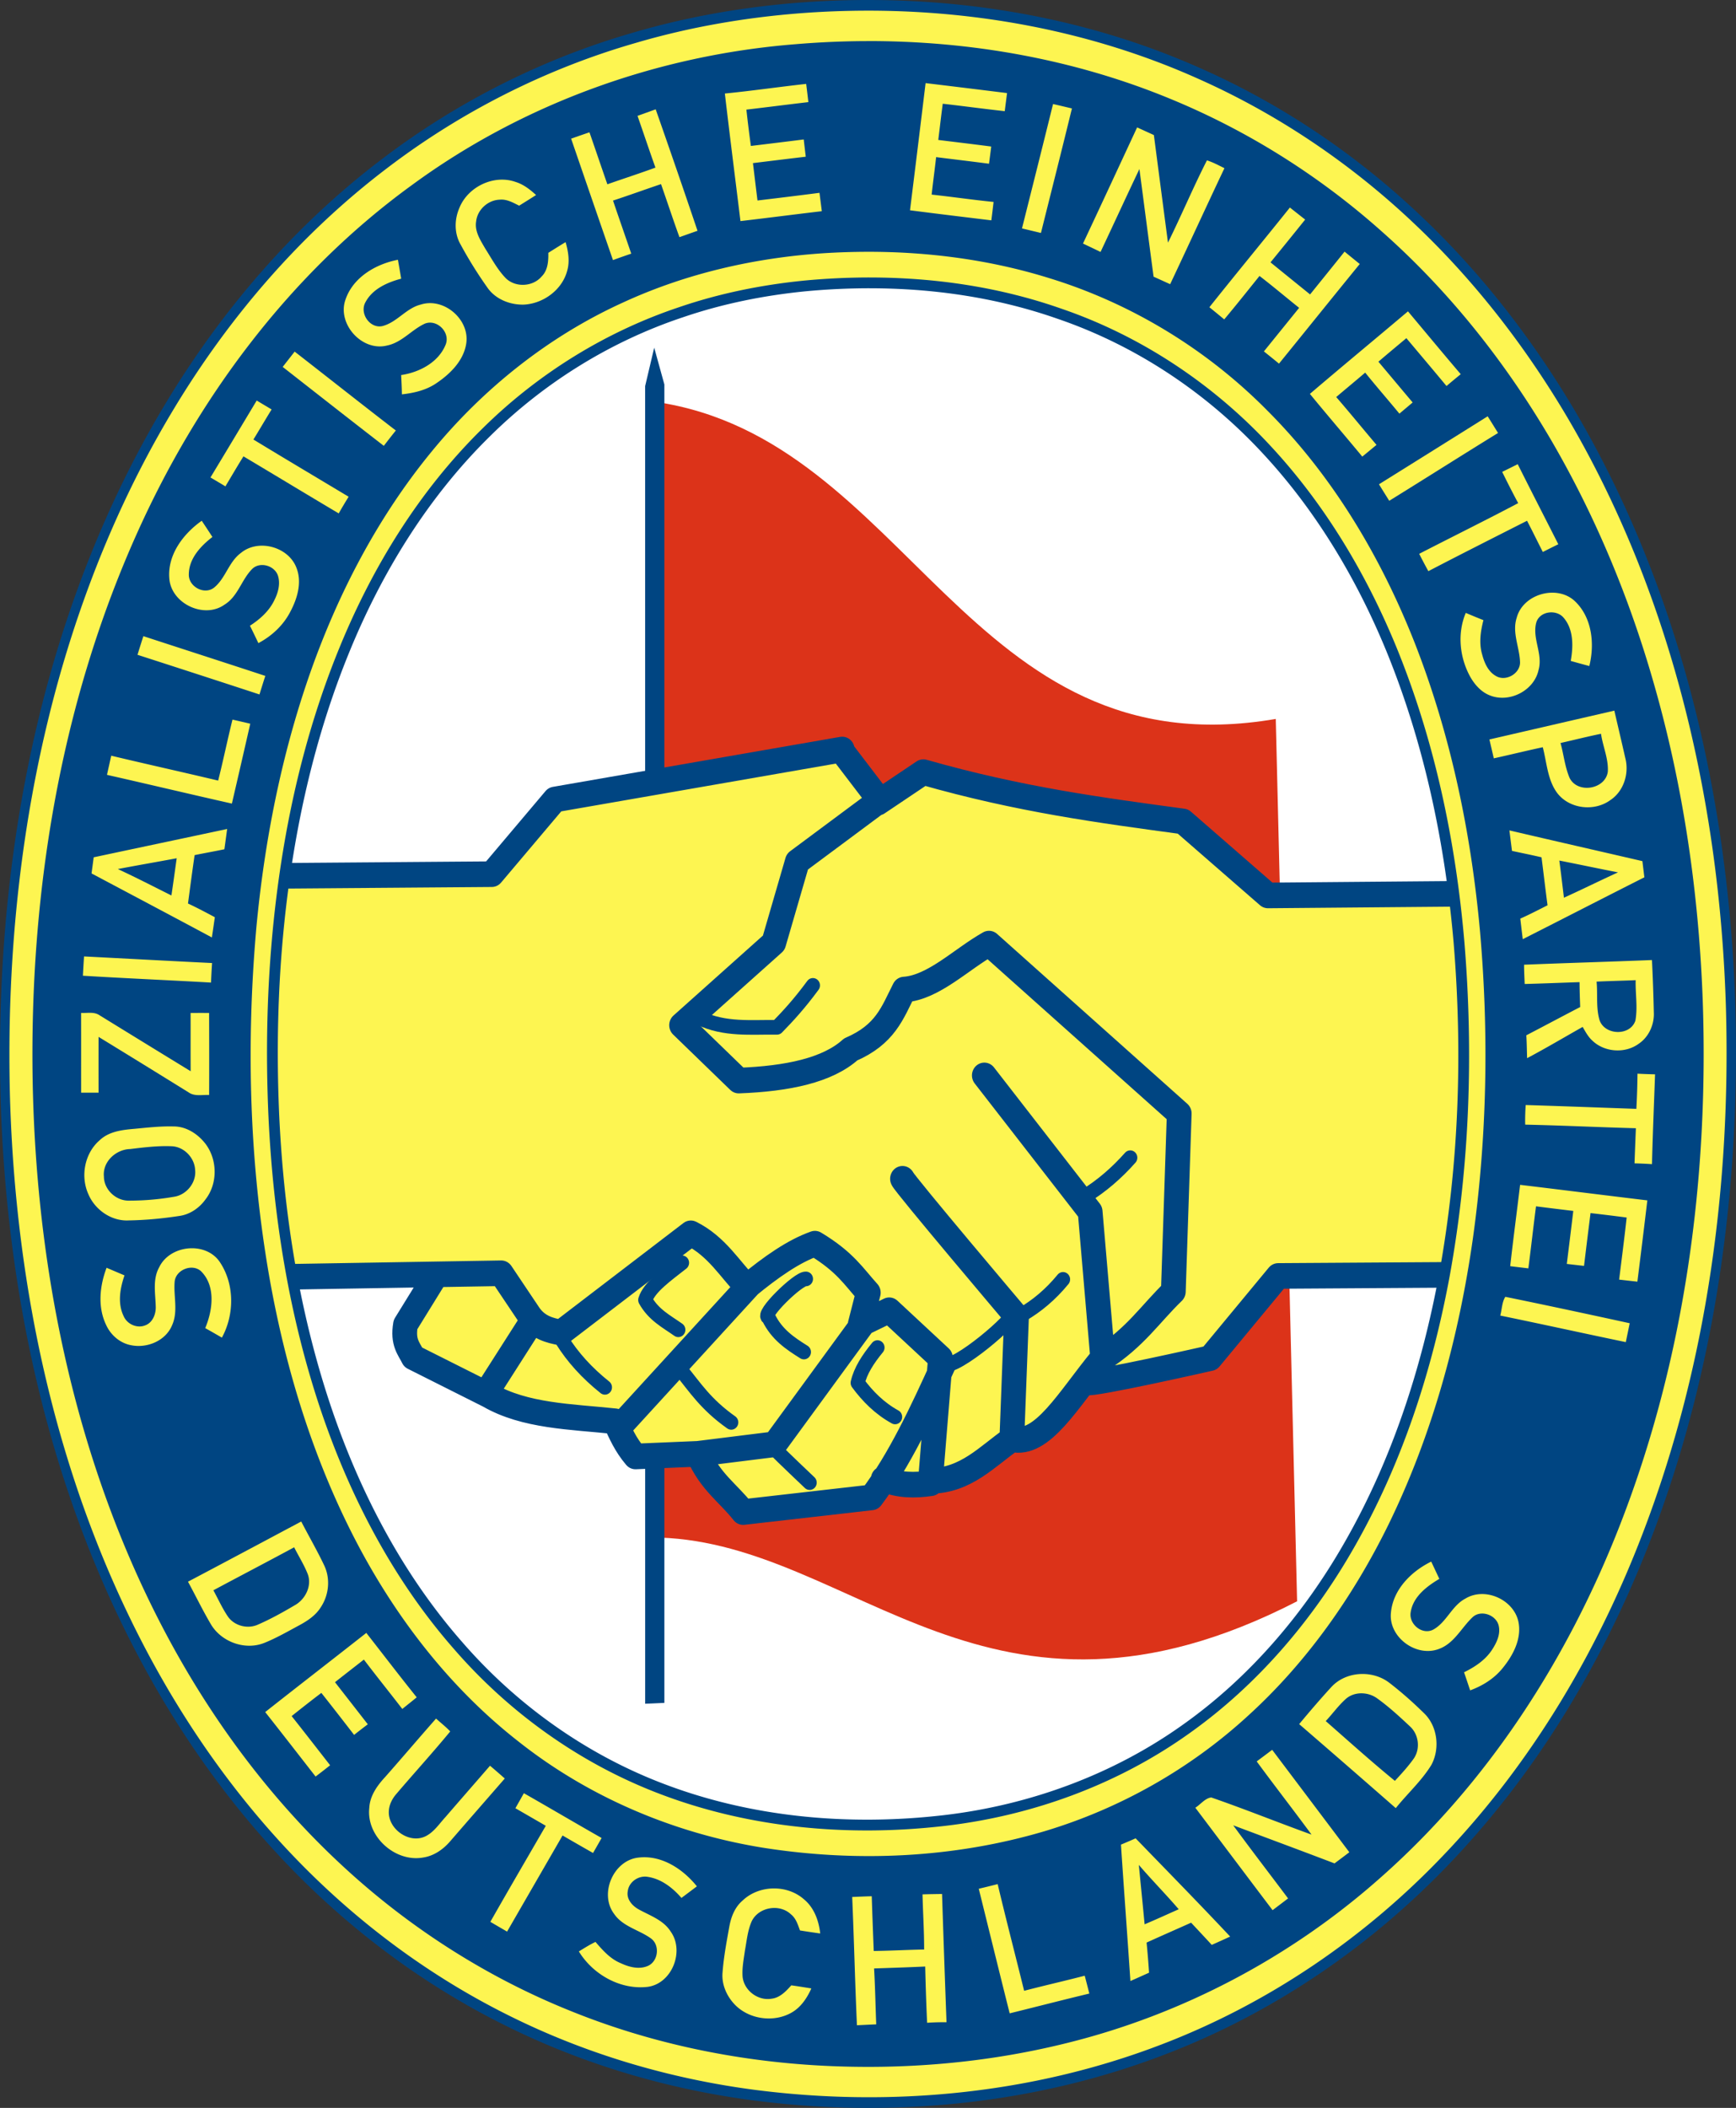
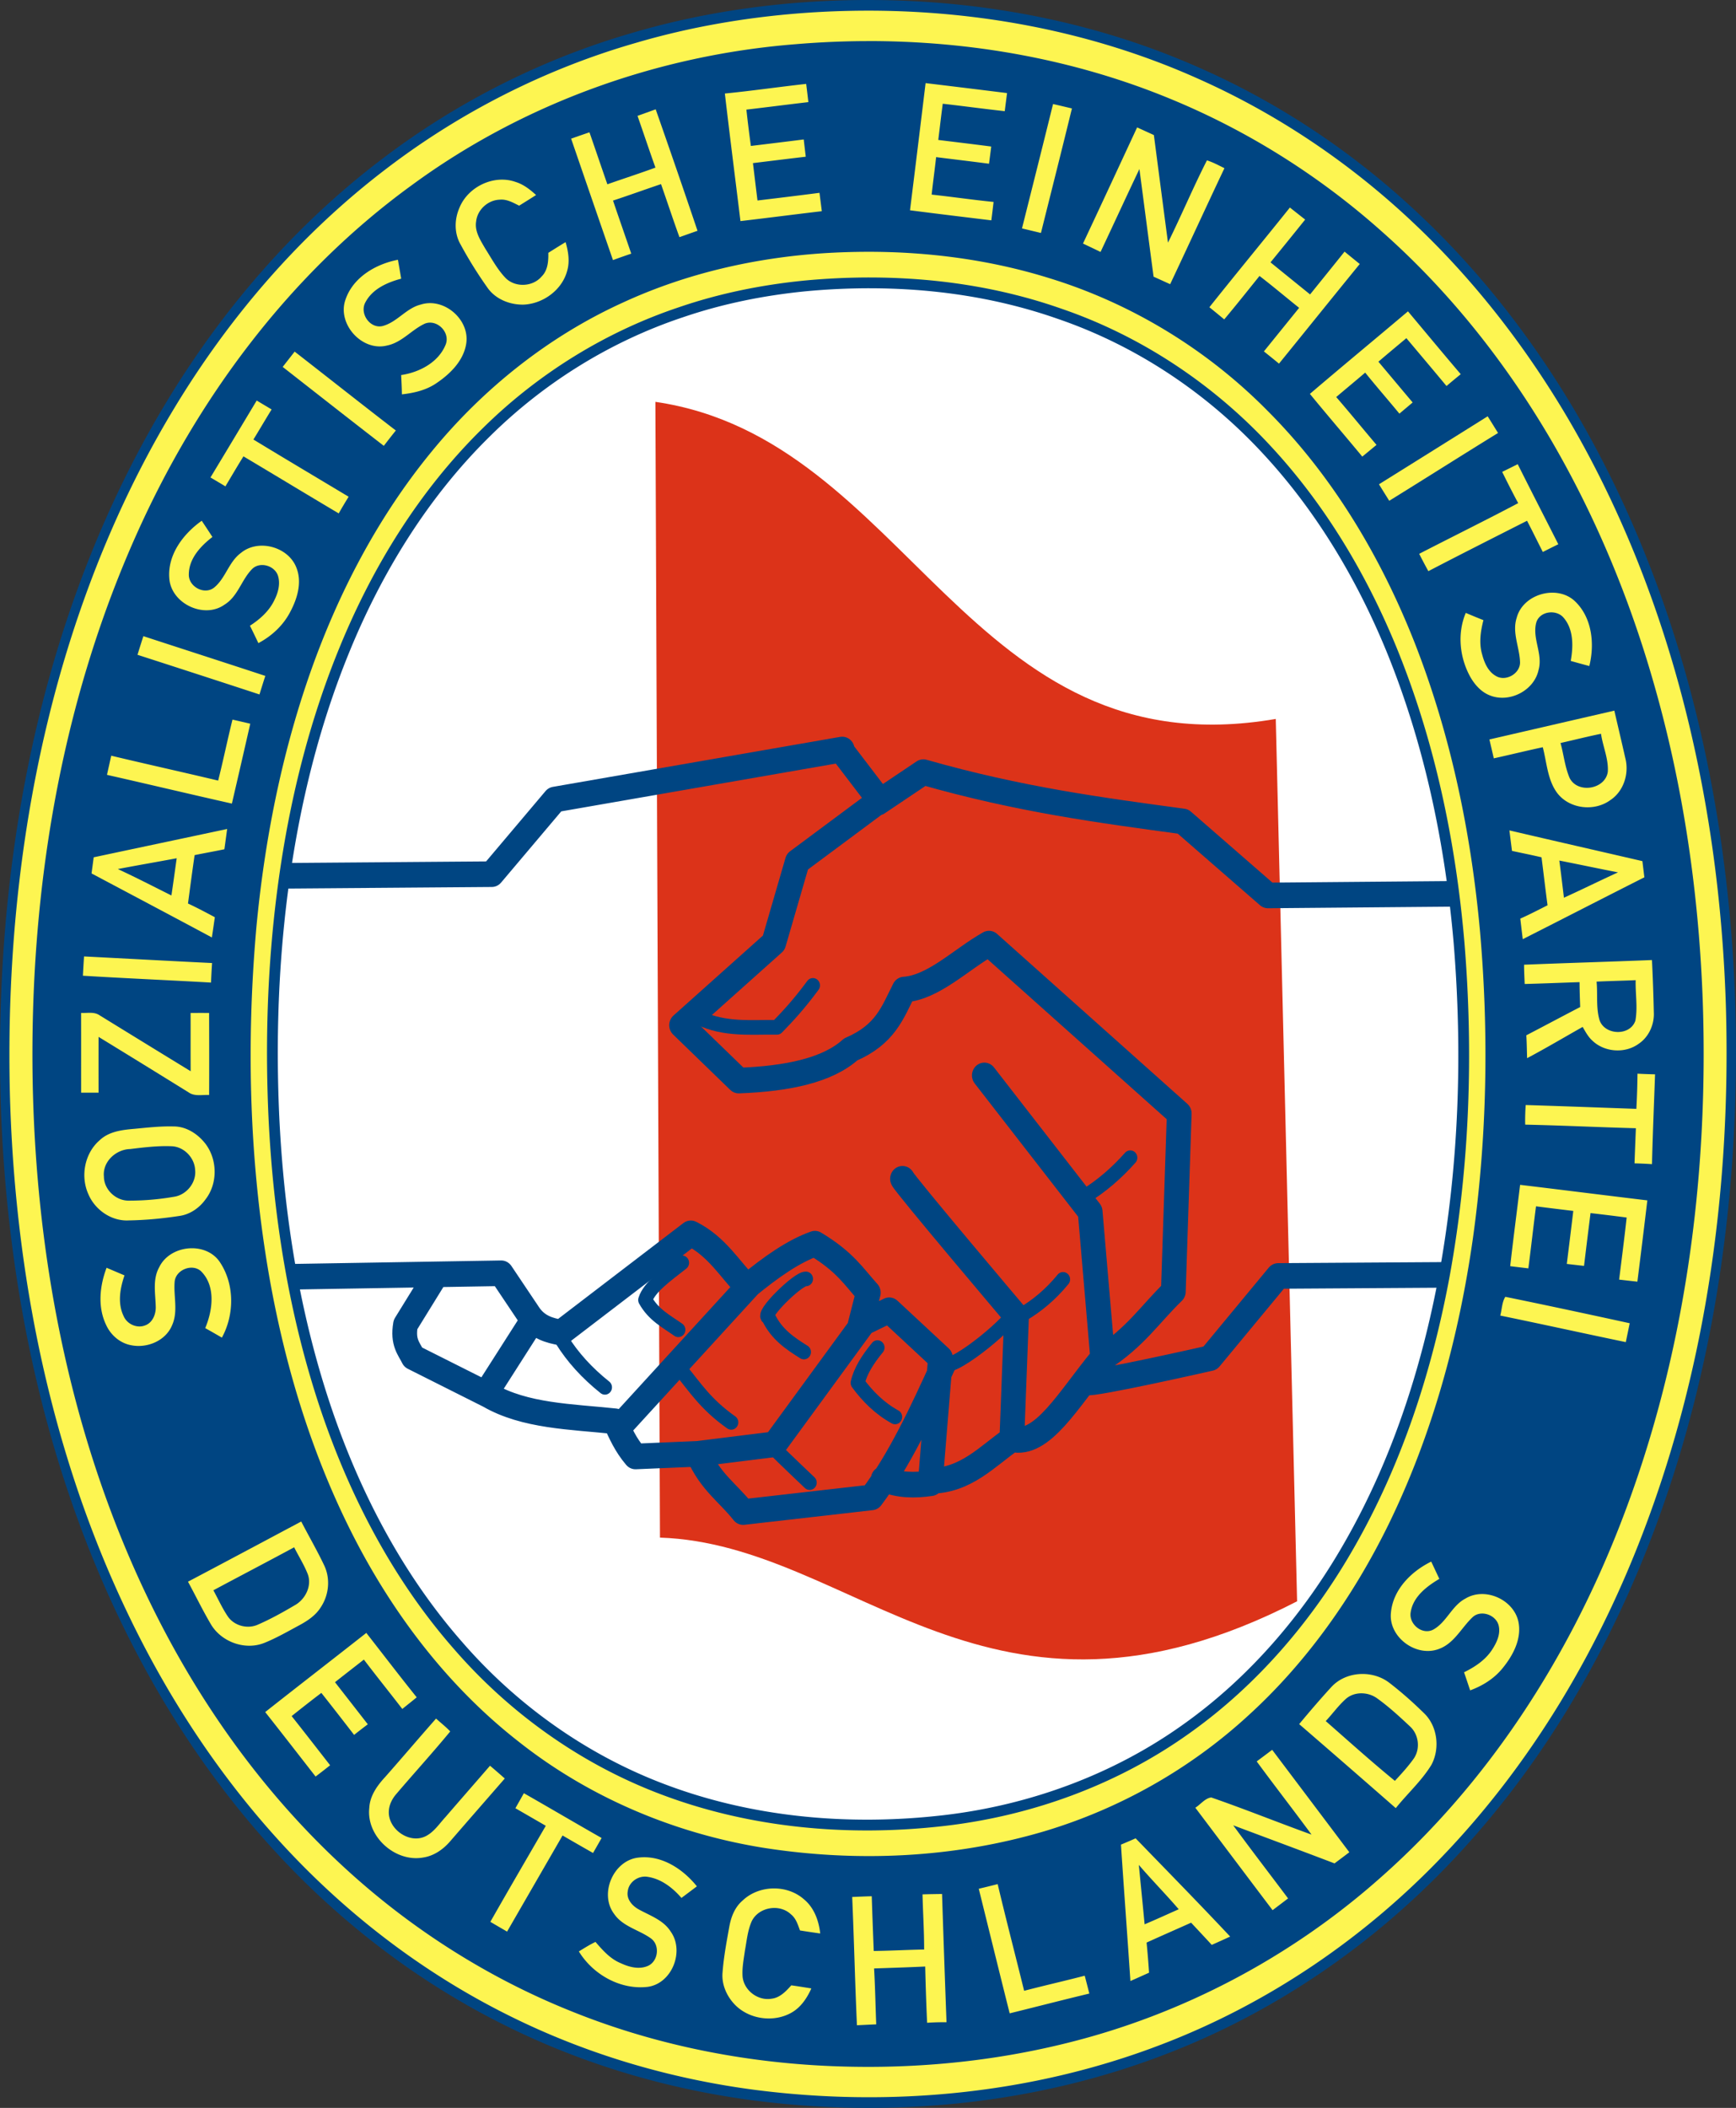
<svg xmlns="http://www.w3.org/2000/svg" width="772.71pt" height="937.71pt" class="nicermediapages-SVG" version="1.0" viewBox="0 0 772.71 937.71">
  <rect x="0" y="0" width="772.71" height="937.71" fill="#333333" stroke="none" />
  <path fill="#fff" d="M386.881 125.827c28.776-.008 57.571 4.193 84.75 13.75 35.167 12.033 66.989 33.251 92.2 60.5 23.871 25.67 42.12 56.237 55.425 88.575 17.021 41.571 26.299 85.987 30.15 130.65 4.04 49.216 2.359 99.043-6.475 147.68-7.754 42-21.12 83.271-42.425 120.42-18.171 31.814-42.508 60.414-72.475 81.675-31.582 22.58-69.141 36.276-107.62 40.775-42.618 4.96-86.746 1.066-126.92-14.475-34.505-13.305-65.417-35.469-89.625-63.375-26.691-30.4-45.75-66.905-58.7-105.08-14.2-42.038-21.229-86.253-23.3-130.5-1.28-28.628-.674-57.36 2.25-85.875 4.251-41.519 13.296-82.76 29.15-121.45 14.671-35.875 35.45-69.623 63.225-96.85 24.344-24.043 54.172-42.556 86.65-53.375 17.793-6.083 36.327-9.815 55.025-11.675a308.225 308.225 0 0 1 28.725-1.375z" />
  <path fill="#dc3319" d="m293.761 684.017-2.038-505.25c113.02 16.448 138.85 164.6 276.13 141.06l9.495 392.52c-137.19 70.59-196.78-25.42-283.58-28.33z" />
-   <path fill="#004582" d="m295.721 757.537-8.548.381-.015-586.16 4.034-17.1 4.524 16.368z" />
-   <path fill="#fdf551" d="m374.933 333.517-127.896 22.252-28.071 33.224-115.44.937c-8.068 58.957-16.988 118.715-2.984 178.753l80.933-1.58 12.774.157-13.679 22.16c-1.36 7.98 1.523 10.646 3.424 14.541l33.562 16.856c16.176 9.375 36.674 9.545 56.276 11.62 2.399 5.19 4.595 10.37 9.095 15.662l27.844-1.179c5.537 12.608 13.358 17.355 20.07 25.92l57.104-6.516 5.278-8.198c6.952 2.897 15.559 1.887 22.691.826l-1.714.025c15.836-.182 25.142-10.83 36.256-18.58 13.554 3.334 12.916-1.372 27.783-19.39l5.215-5.828c3.224 1.003 55.257-10.833 55.257-10.833l30.273-36.572 101.19-.647c12.959-52.034 7.783-107.396-2.707-169.567l-103.027.895-37.832-32.931c-36.775-5.003-72.727-9.714-115.548-21.945l-13.108 9.901-6.352 2.69-17.038-22.322" />
  <g fill="none" stroke="#004582" stroke-linecap="round" stroke-linejoin="round">
    <path stroke-width="10.132" d="M1158.3 586.18c3.005.751 50.329-12.019 50.329-12.019l26.291-33.803 92.97-4.959c9.73-46.791 2.655-95.753-9.59-150.53l-94.647 5.258-36.148-27.619c-34.007-2.852-67.244-5.48-107.11-14.492l-18.02 12.944m14.796 267.29c6.51 2.273 13.02 2.003 19.53.751m-166.37-55.96-16.53 27.79m151.74-33.052-33.427 48.826-33.427 5.634m20.282-68.357-48.826 56.714m129.58-28.92c-8.038 19.492-16.226 38.76-27.042 54.084l-52.207 8.263c-6.527-7.32-13.914-11.197-19.53-22.16l-25.54 2.254c-4.357-4.507-6.593-9.015-9.014-13.521-18.102-.996-36.947-.259-52.207-7.888l-31.55-13.52c-1.91-3.379-4.672-5.623-3.755-12.77l11.643-20.283m220.47-89.39 45.822 51.831 7.887 57.84m-85.258-67.23c.751 1.878 49.202 52.207 49.202 52.207l.376 48.451-.376-.375m-81.86-268.83-116.61 25.31-24.406 30.735-110.84 6.058c-4.946 52.731-9.043 106.14 6.34 158.87l115.81-7.333 12.42 16.22c3.757 4.542 8.417 5.471 13.159 6.074l51.215-41.743c10.945 4.633 16.718 13.58 23.99 20.048 9.574-8.395 18.39-14.956 26.964-18.347 12.779 6.635 16.586 12.373 22.754 18.347l-2.712 12.655 11.593-6.113 21.853 17.865-1.808 48.814c14.546-.848 22.653-10.712 32.542-18.08 12.597 2.377 22.346-16.792 35.254-33.445 13.543-9.341 18.921-18.682 28.023-28.023l-.904-70.508-80.98-63.5c-11.068 6.71-21.863 18.439-33.822 19.804-4.423 9.49-6.828 18.084-20.791 24.712-9.025 8.665-25.178 12.794-45.198 14.463l-24.407-20.791 36.158-34.35 8.136-32.542 32.542-25.791-16.593-19.094" transform="scale(1.087 1.124) rotate(2.699 1629.664 -14579.27)" />
    <path stroke-width="5.79" d="M1039.2 434.45c-5.247 7.603-9.639 12.64-13.897 17.277-10.642.355-21.283 2.107-31.925-2.253v.375m178.84 46.607c-5.133 6.14-11.07 11.742-18.325 16.466m-6.905 32.932c-4.93 6.395-10.297 11.042-15.935 14.607m-31.073 21.246c4.487 2.14 29.005-20.149 26.824-21.512m-183.78 19.122c4.778 6.73 10.979 12.747 18.591 18.06m30.807-8.234c6.01 6.422 10.655 12.956 21.512 19.653m19.122 10.358c1.328 1.328 14.076 11.951 14.076 11.951m25.23-54.709c-3.692 4.78-6.566 9.561-7.436 14.341 4.365 5.195 9.45 9.672 15.935 12.748m-39.04-52.85c-3.046-.248-18.188 15.487-14.607 15.935 3.689 6.6 9.366 9.885 15.138 13.013m-51.522-32.932c-6.11 5.135-12.984 10.27-14.341 15.404 3.672 5.757 9.069 8.066 14.076 11.154" transform="scale(1.087 1.124) rotate(2.699 1629.664 -14579.27)" />
  </g>
  <path fill="#004582" d="M385.301 0c-9.476.026-18.955.392-28.391 1.084-25.415 1.914-50.667 6.243-75.13 13.44-40.304 11.596-78.385 30.83-111.75 56.227-38.74 29.346-71.01 66.766-96.073 108.3-21.985 36.37-38.577 75.86-50.414 116.64-18.059 62.5-25.035 127.95-23.281 192.89 2.498 85.314 20.84 171.18 60.708 247.08 18.056 34.36 40.587 66.445 67.553 94.408 27.781 28.826 60.38 53.13 96.272 70.927 34.578 17.233 72.11 28.335 110.39 33.373 61.382 7.95 124.97 1.936 182.93-20.26 48.359-18.415 92.149-48.255 127.73-85.75 39.887-41.845 69.752-92.623 90.08-146.58 28.08-74.26 38.7-154.35 36.5-233.47-1.39-47.1-7.69-94.14-19.68-139.74-11.51-43.68-28.38-86.05-51.27-125.04-18.98-32.19-42.06-62.07-69.27-87.73-28.55-27.078-61.64-49.402-97.63-65.343-46.79-20.9-98.1-30.593-149.27-30.455zm1.581 125.83c28.776-.007 57.571 4.193 84.75 13.75 35.167 12.034 66.99 33.252 92.2 60.5 23.871 25.67 42.12 56.238 55.425 88.576 17.021 41.57 26.3 85.987 30.15 130.65 4.04 49.216 2.36 99.043-6.475 147.68-7.754 41.999-21.12 83.27-42.425 120.42-18.17 31.814-42.508 60.414-72.475 81.675-31.582 22.58-69.14 36.276-107.62 40.775-42.618 4.96-86.746 1.065-126.93-14.475-34.505-13.305-65.417-35.47-89.625-63.375-26.69-30.401-45.75-66.905-58.7-105.08-14.2-42.038-21.229-86.253-23.3-130.5-1.28-28.628-.674-57.361 2.25-85.875 4.251-41.52 13.296-82.76 29.15-121.45 14.671-35.875 35.45-69.623 63.225-96.85 24.344-24.043 54.172-42.556 86.65-53.375 17.793-6.084 36.327-9.816 55.025-11.675a308.225 308.225 0 0 1 28.725-1.375z" />
  <path fill="#fdf551" stroke="#004582" stroke-width="3.2" d="M385.301 3.147a400.88 400.88 0 0 0-28.2 1.075c-25.245 1.901-50.326 6.201-74.625 13.35-40.034 11.517-77.859 30.624-111 55.85-38.475 29.15-70.53 66.317-95.425 107.58-21.838 36.125-38.317 75.347-50.075 115.85-17.938 62.087-24.867 127.09-23.125 191.6 2.481 84.741 20.7 170.03 60.3 245.42 17.935 34.128 40.315 66 67.1 93.775 27.594 28.633 59.974 52.773 95.625 70.45 34.346 17.117 71.627 28.146 109.65 33.15 60.97 7.895 124.14 1.923 181.7-20.125 48.034-18.29 91.53-47.93 126.88-85.175 39.619-41.564 69.284-92 89.475-145.6 27.884-73.756 38.437-153.31 36.25-231.9-1.384-46.789-7.639-93.508-19.55-138.8-11.425-43.388-28.188-85.476-50.925-124.2-18.847-31.974-41.777-61.656-68.8-87.15-28.36-26.893-61.24-49.066-96.98-64.9-46.48-20.76-97.45-30.388-148.28-30.25zm.625 16.725c45.944-.095 91.987 8.056 134.5 25.625 34.364 14.132 66.229 34.241 93.925 59 29.579 26.226 54.437 57.595 74.425 91.65 19.976 34.138 35.204 70.948 46 108.98 12.948 45.287 19.719 92.243 21.5 139.28 2.824 79.025-7.792 159.23-36.6 233.15-23.133 59.47-58.695 114.79-106.85 157.05-39.414 34.836-87.241 60.086-138.32 72.7-35.548 8.857-72.473 11.946-109.02 10-37.88-2.035-75.525-9.881-110.72-24.125-37.669-15.084-72.353-37.402-102.02-65.05-26.858-24.974-49.687-54.16-68.3-85.725-22.112-37.506-38.335-78.336-49.4-120.4-12.051-45.87-17.992-93.24-18.9-140.62-1.51-82.76 11.947-166.68 45.875-242.55 27.044-60.6 68.041-115.79 121.98-155 49.386-36.312 109.18-57.755 170.2-62.575a388.135 388.135 0 0 1 31.75-1.375z" />
  <path fill="#fdf551" stroke="#004582" stroke-width="4.8" d="M386.101 109.617c-6.351.007-12.719.218-19.05.6-31.16 1.984-62.156 9.025-90.575 22.1-33.446 15.165-62.888 38.596-86.125 66.95-24.335 29.583-42.242 64.057-54.85 100.12-12.686 36.428-20.15 74.54-23.775 112.9-4.585 51.981-3.212 104.64 5.775 156.1 7.446 42.157 20.254 83.608 40.475 121.45 17.789 33.203 41.562 63.547 71.35 86.8 31.769 25.14 70.244 41.341 110.18 47.75 41.886 6.556 85.362 4.615 126.1-7.45 33.897-10.15 65.475-27.994 91.55-51.925 26.487-24.065 47.384-53.857 63.1-85.9 19.597-40.16 31.435-83.758 37.725-127.9 6.323-45.296 7.157-91.305 3.2-136.85-3.986-44.189-13.103-88.134-29.35-129.5-15.149-38.34-36.708-74.588-65.975-103.85-27.219-27.573-61.308-48.324-98.375-59.65-26.313-8.155-53.852-11.78-81.375-11.75zm.8 16.225c28.776-.008 57.571 4.193 84.75 13.75 35.167 12.033 66.989 33.251 92.2 60.5 23.871 25.67 42.12 56.237 55.425 88.575 17.021 41.571 26.299 85.987 30.15 130.65 4.04 49.216 2.359 99.043-6.475 147.68-7.754 42-21.12 83.271-42.425 120.42-18.171 31.814-42.508 60.414-72.475 81.675-31.582 22.58-69.141 36.276-107.62 40.775-42.618 4.96-86.746 1.066-126.92-14.475-34.505-13.305-65.417-35.469-89.625-63.375-26.691-30.4-45.75-66.905-58.7-105.08-14.2-42.038-21.229-86.253-23.3-130.5-1.28-28.628-.674-57.36 2.25-85.875 4.251-41.519 13.296-82.76 29.15-121.45 14.671-35.875 35.45-69.623 63.225-96.85 24.344-24.043 54.172-42.556 86.65-53.375 17.793-6.083 36.327-9.815 55.025-11.675a308.225 308.225 0 0 1 28.725-1.375z" />
  <g fill="#fdf551">
    <path d="M322.641 41.608c12.093-1.194 24.122-2.954 36.2-4.286.33 2.7.66 5.402.971 8.107-9.201 1.066-18.386 2.266-27.585 3.339a590.422 590.422 0 0 0 1.994 16.159c7.843-.948 15.688-1.9 23.528-2.89.297 2.56.592 5.12.902 7.679-7.84.918-15.672 1.892-23.505 2.847.665 5.544 1.328 11.089 2.022 16.631 9.202-1.1 18.401-2.225 27.593-3.411.347 2.722.696 5.444 1.032 8.17-12.077 1.424-24.135 2.992-36.212 4.405-2.313-18.917-4.73-37.82-6.94-56.75zM283.771 51.545c2.696-.962 5.388-1.942 8.085-2.912 6.298 17.981 12.527 35.988 18.616 54.04-2.69.924-5.363 1.896-8.045 2.832-2.84-7.829-5.445-15.74-8.195-23.599-7.14 2.392-14.211 4.982-21.368 7.319 2.66 7.885 5.427 15.734 8.109 23.612-2.722.93-5.437 1.872-8.13 2.87-6.247-17.995-12.435-36.01-18.629-54.023 2.718-.943 5.43-1.907 8.163-2.815 2.686 7.695 5.284 15.42 7.972 23.116 7.12-2.506 14.31-4.819 21.398-7.421-2.734-7.648-5.302-15.352-7.976-23.02zM204.491 92.468c3.787-9.404 15.367-14.964 25.009-11.527 3.51 1.078 6.439 3.378 9.109 5.823-2.5 1.593-5.01 3.167-7.527 4.73-2.72-1.34-5.537-3-8.693-2.66-5.171.17-9.865 4.413-10.443 9.579-.793 4.525 1.948 8.524 4.089 12.25 2.831 4.445 5.34 9.19 9.014 13.019 4.301 4.32 12.112 3.96 16.041-.694 2.787-2.74 3.034-6.837 2.965-10.507 2.551-1.609 5.102-3.219 7.693-4.767 1.194 4.116 1.934 8.535.71 12.74-2.236 8.47-10.563 14.568-19.174 15.053-6.234.196-12.797-2.383-16.394-7.652a186.335 186.335 0 0 1-11.911-19.146c-2.834-4.932-2.739-11.11-.488-16.241zM153.741 133.407c3.324-10.003 13.493-15.94 23.372-17.844.5 2.8.986 5.603 1.46 8.41-6.213 1.65-12.872 4.594-15.966 10.59-2.646 4.898 2.08 11.771 7.656 10.484 6.462-1.669 10.523-7.976 17.048-9.562 10.148-3.233 21.562 6.412 20.272 16.93-1 7.767-6.99 13.763-13.203 17.96-4.553 3.176-10.053 4.459-15.49 5.059-.046-2.865-.185-5.725-.336-8.583 8.116-1.207 16.656-5.638 19.835-13.6 2.12-5.443-3.903-11.424-9.292-9.272-5.916 2.722-10.243 8.43-16.865 9.738-11.066 2.765-22.203-9.56-18.492-20.31zM125.831 163.227c1.765-2.276 3.554-4.533 5.318-6.81 15.033 11.674 29.948 23.5 45.039 35.098a338.676 338.676 0 0 0-5.344 6.824c-15.055-11.639-30.026-23.386-45.013-35.112zM93.681 212.407c6.886-11.393 13.73-22.81 20.581-34.225 2.21 1.32 4.416 2.65 6.635 3.96-2.741 4.435-5.367 8.941-8.097 13.385 14.073 8.564 28.246 16.962 42.37 25.446-1.497 2.455-2.987 4.915-4.4 7.42-14.168-8.403-28.249-16.95-42.402-25.376-2.76 4.397-5.365 8.888-8.034 13.34a677.295 677.295 0 0 0-6.652-3.95zM75.376 257.467c-.94-10.59 6.17-19.979 14.422-25.8 1.594 2.395 3.19 4.792 4.75 7.214-5.212 4.02-10.432 9.57-10.499 16.549-.255 5.511 6.962 9.47 11.327 5.904 5.074-4.18 6.453-11.37 11.817-15.322 7.775-6.474 21.258-2.799 24.785 6.644 2.543 6.507.317 13.758-2.839 19.638-3.11 5.967-8.22 10.68-14.132 13.808a387.608 387.608 0 0 0-3.755-7.743c4.438-2.857 8.555-6.522 10.863-11.356 1.679-3.316 2.766-7.28 1.597-10.93-1.518-4.543-8.164-6.406-11.574-2.855-4.671 4.775-6.262 12.134-12.22 15.77-9.077 6.471-23.657-.465-24.542-11.522zM63.805 282.997c18.09 5.913 36.211 11.733 54.289 17.685-.896 2.738-1.745 5.494-2.599 8.25-18.08-5.93-36.183-11.792-54.29-17.639.842-2.774 1.732-5.532 2.6-8.295zM103.481 320.127c2.641.592 5.276 1.208 7.914 1.826a7244.624 7244.624 0 0 1-8.18 35.53c-18.552-4.17-37.048-8.59-55.595-12.783.615-2.844 1.273-5.678 1.887-8.52 15.845 3.788 31.754 7.305 47.604 11.072 2.268-9.008 4.131-18.11 6.37-27.124zM101.103 368.781c-19.8 4.212-39.6 8.39-59.4 12.6-.315 2.386-.638 4.782-.95 7.175 17.86 9.488 35.722 18.926 53.55 28.476.462-3.006.89-5.997 1.325-9-3.944-2.112-7.9-4.202-11.95-6.1.955-7.185 1.899-14.356 2.95-21.525 4.41-.899 8.843-1.688 13.25-2.6.41-3.01.83-6.02 1.225-9.025zm-22.456 13.024c-.778 5.517-1.516 11.04-2.35 16.55-7.928-3.96-15.808-8.026-23.85-11.75 8.717-1.671 17.475-3.175 26.2-4.8zM37.409 425.477c18.996.968 37.987 2.02 56.986 2.937-.198 2.891-.342 5.788-.47 8.689C74.92 436.025 55.9 435.22 36.9 434.06c.16-2.865.304-5.728.509-8.584zM36.095 450.607c2.657.16 5.617-.59 8.009.915a17631.388 17631.388 0 0 0 40.76 25.024c-.053-8.64-.005-17.28-.027-25.918 2.746-.018 5.492-.02 8.24-.003.036 12.162.064 24.326.007 36.49-3.05-.163-6.484.734-9.151-1.172a8073.419 8073.419 0 0 0-40.06-24.68 6141.35 6141.35 0 0 0 0 24.815c-2.59.02-5.177.022-7.765.018-.01-11.83.013-23.66-.013-35.487zM75.151 501.085c-5.095.025-10.182.597-15.25 1.075-5.457.474-11.383 1.13-15.55 5.1-6.726 5.79-8.635 16.082-4.975 24.076 2.97 6.935 10.306 12.016 17.95 11.575 7.504-.12 15.01-.839 22.425-1.975 4.797-.64 9-3.562 11.775-7.45 5.669-7.323 5.253-18.54-.775-25.525-3.331-3.907-8.172-6.865-13.424-6.85a64.246 64.246 0 0 0-2.175-.025zm-1.15 8.776c.767 0 1.558.02 2.325.05 5.51.17 10.249 5.038 10.525 10.5.644 5.696-3.876 11.225-9.5 12a115.964 115.964 0 0 1-20 1.7c-5.75.1-11.095-4.912-11.1-10.725-.666-6.595 5.378-12.093 11.725-12.225 5.319-.655 10.658-1.3 16.024-1.3zM70.865 563.747c4.709-9.82 20.322-11.597 26.765-2.629 6.813 9.845 6.819 23.544 1.137 33.93-2.471-1.422-4.938-2.847-7.426-4.229 3.368-7.943 4.786-18.845-1.963-25.4-4.013-3.458-11.27-.447-11.645 4.851-.528 6.423 1.647 13.2-1.167 19.34-2.878 6.903-11.13 10.266-18.212 8.82-4.89-.904-9.027-4.463-11.073-8.936-3.892-7.994-2.913-17.425.162-25.514 2.66 1.125 5.313 2.266 7.976 3.39-2.013 5.805-3.176 12.524-.319 18.258 1.578 3.507 5.954 5.425 9.562 3.957 3.279-1.211 4.75-4.947 4.663-8.216-.115-5.881-1.496-12.192 1.54-17.623zM411.991 36.974c12.087 1.45 24.171 2.93 36.253 4.433-.336 2.685-.692 5.366-1.023 8.051-9.212-1.005-18.392-2.273-27.598-3.31-.705 5.363-1.324 10.738-1.985 16.107 7.853.98 15.714 1.902 23.563 2.93-.306 2.553-.647 5.1-.986 7.65-7.842-1.027-15.695-1.952-23.54-2.937-.606 5.563-1.396 11.106-1.982 16.672 9.195 1 18.351 2.346 27.557 3.267-.316 2.73-.645 5.46-1 8.186-12.07-1.472-24.14-2.91-36.197-4.48 2.35-18.851 4.652-37.71 6.939-56.57zM468.721 46.286c2.807.617 5.6 1.302 8.404 1.959-4.5 18.486-9.182 36.928-13.789 55.388-2.817-.669-5.628-1.35-8.439-2.02 4.628-18.437 9.264-36.873 13.824-55.327zM506.141 56.68c2.488 1.13 4.978 2.265 7.465 3.411 2.08 15.954 4.169 31.907 6.269 47.858 5.98-12.106 11.22-24.58 17.343-36.61 2.721.85 5.234 2.233 7.793 3.48-8.134 17.164-16.043 34.434-24.163 51.605-2.466-1.103-4.91-2.247-7.377-3.33-2.127-15.961-4.193-31.93-6.306-47.893-5.848 12.257-11.504 24.604-17.303 36.883-2.595-1.276-5.213-2.492-7.815-3.739 8.089-17.195 16.083-34.434 24.094-51.665zM574.141 92.327c2.268 1.779 4.52 3.577 6.798 5.353a2871.019 2871.019 0 0 1-15.418 19.03c5.853 4.775 11.734 9.518 17.608 14.27 5.118-6.345 10.255-12.676 15.347-19.044 2.241 1.846 4.498 3.675 6.759 5.507-12.03 14.737-23.945 29.565-35.944 44.326-2.22-1.842-4.475-3.638-6.718-5.444 5.23-6.458 10.452-12.922 15.687-19.377-5.9-4.707-11.654-9.597-17.646-14.186-5.2 6.47-10.367 12.968-15.702 19.327a651.138 651.138 0 0 0-6.604-5.413c11.84-14.867 23.95-29.516 35.834-44.35zM626.701 138.507c7.824 9.324 15.588 18.7 23.489 27.96a323.784 323.784 0 0 0-6.335 5.259c-5.918-7.13-11.903-14.201-17.868-21.29-4.154 3.486-8.337 6.934-12.442 10.474 5.09 6.033 10.147 12.095 15.238 18.129-1.957 1.672-3.936 3.316-5.895 4.978-5.04-6.116-10.257-12.084-15.228-18.255-4.27 3.658-8.611 7.232-12.897 10.868 6.076 7.01 11.925 14.215 17.938 21.281-2.113 1.74-4.216 3.49-6.339 5.213-7.728-9.336-15.632-18.524-23.315-27.893 14.458-12.35 29.134-24.445 43.655-36.724zM613.801 215.437a26044.134 26044.134 0 0 0 48.378-30.239c1.55 2.462 3.08 4.938 4.614 7.417-16.198 9.968-32.252 20.167-48.427 30.17-1.53-2.448-3.07-4.884-4.564-7.347zM668.641 209.917c2.304-1.134 4.61-2.27 6.914-3.422 5.951 11.91 12.05 23.744 18.069 35.62a557.555 557.555 0 0 0-6.898 3.436c-2.36-4.62-4.621-9.29-7.028-13.883-14.656 7.441-29.343 14.824-43.918 22.422a226.657 226.657 0 0 1-4.08-7.716c14.662-7.56 29.466-14.848 44.058-22.547a412.216 412.216 0 0 1-7.117-13.91zM675.091 274.847c2.785-10.674 18.081-14.945 26.018-7.298 7.579 7.285 8.736 18.967 6.31 28.746-2.767-.747-5.53-1.489-8.274-2.278 1.16-6.434 1.338-14.036-3.207-19.262-3.257-3.798-10.542-2.892-12.102 2.095-1.985 7.046 3.006 14.025 1.005 21.115-1.894 9.13-12.712 14.749-21.338 11.522-3.987-1.412-6.947-4.698-9.011-8.271-4.802-8.612-5.935-19.381-2.063-28.565 2.603 1.1 5.22 2.19 7.86 3.229-1.305 5.013-2.044 10.352-.529 15.415.97 3.637 2.654 7.51 6.1 9.43 4.386 2.658 10.962-1.121 10.718-6.302-.246-6.533-3.606-13.034-1.488-19.576zM718.551 316.133c-18.537 4.271-37.064 8.558-55.6 12.825.642 2.804 1.314 5.589 1.95 8.4 7.281-1.598 14.508-3.386 21.8-4.95 1.797 6.777 2.067 14.349 6.3 20.2 5.398 7.283 16.646 8.605 23.85 3.275 5.885-3.922 8.322-11.745 6.625-18.475-1.605-7.104-3.282-14.182-4.925-21.275zm-5.925 10.3c.808 5.646 3.385 11.127 3.025 16.876-1.082 7.91-13.512 9.899-17.025 2.725-2.088-4.925-2.598-10.367-4.025-15.5 6.016-1.351 11.978-2.876 18.025-4.1zM671.847 369.405c.378 3.038.77 6.08 1.15 9.125 4.386.948 8.775 1.824 13.15 2.85.911 7.12 1.736 14.232 2.675 21.35-4.026 2.015-8.008 4.107-12.124 5.926.362 3.04.706 6.106 1.1 9.15 18.05-9.145 36.059-18.41 54.124-27.525-.288-2.407-.588-4.802-.875-7.2-19.73-4.567-39.484-9.055-59.2-13.675zm22.225 13.425c8.72 1.706 17.397 3.565 26.125 5.25-8.068 3.674-16.003 7.618-24.076 11.275-.668-5.51-1.322-11.025-2.05-16.524zM735.303 427.085c-18.971.762-37.956 1.3-56.925 2.075.004 2.858.152 5.715.275 8.576 8.14-.213 16.283-.554 24.425-.825 0 3.695.153 7.377.275 11.075-8.006 4.16-15.969 8.416-23.975 12.575.211 3.383.234 6.782.35 10.175 8.353-4.423 16.485-9.267 24.725-13.9 1.262 2.16 2.449 4.43 4.35 6.125 5.4 5.167 14.497 5.797 20.55 1.4 4.549-3.031 7.038-8.598 6.775-14a839.736 839.736 0 0 0-.825-23.275zm-7.25 8.95c-.17 5.99.957 12.07-.125 18-2.302 6.928-13.532 6.593-15.925-.124-1.677-5.555-.803-11.508-1.35-17.225 5.8-.29 11.595-.38 17.4-.65zM728.861 477.637c2.599.135 5.205.228 7.82.286-.471 13.32-1.048 26.637-1.364 39.963a175.677 175.677 0 0 0-7.778-.355c.193-5.21.394-10.419.605-15.625-16.424-.443-32.837-1.247-49.26-1.603-.074-2.911.025-5.822.22-8.72 16.42.499 32.836 1.13 49.255 1.7.286-5.212.453-10.43.502-15.645zM676.611 527.087c18.883 2.253 37.748 4.655 56.632 6.912a4790.482 4790.482 0 0 1-4.43 36.153c-2.715-.283-5.423-.604-8.122-.911 1.144-9.201 2.337-18.397 3.35-27.612a944.627 944.627 0 0 0-16.079-1.972 4116.101 4116.101 0 0 0-2.895 23.482c-2.564-.278-5.119-.584-7.669-.87.975-7.86 1.957-15.717 2.889-23.58a1802.5 1802.5 0 0 1-16.595-2.046c-1.195 9.19-2.2 18.405-3.41 27.595-2.703-.31-5.393-.64-8.082-.972 1.367-12.073 2.955-24.118 4.41-36.179zM667.771 585.237c.77-2.752.737-5.902 2.256-8.34 18.482 3.777 36.937 7.742 55.374 11.759-.58 2.796-1.16 5.596-1.743 8.398-18.644-3.874-37.236-7.987-55.887-11.817zM134.079 676.853c-16.791 8.935-33.572 17.908-50.4 26.776 3.457 6.356 6.606 12.9 10.3 19.124 4.741 7.787 15.24 11.528 23.75 8.076 5.313-2.148 10.288-5.017 15.325-7.725 3.767-2.017 7.494-4.46 9.775-8.176 3.586-5.412 4.29-12.598 1.5-18.5-3.154-6.652-6.873-13.036-10.25-19.575zm-3.15 11.476c1.955 3.874 4.29 7.566 5.925 11.6 2.216 5.328-.863 11.576-5.725 14.224-5.278 3.106-10.653 6.11-16.275 8.55-4.561 2.1-10.428.617-13.35-3.474-2.535-3.709-4.374-7.849-6.526-11.775 11.968-6.41 24.006-12.674 35.95-19.125zM619.121 717.397c.925-10.277 9.053-18.363 17.929-22.706 1.2 2.557 2.4 5.12 3.612 7.684-5.685 3.368-11.798 8.025-12.783 15.026-.757 5.21 5.292 10.14 10.14 7.507 5.901-3.285 8.203-10.62 14.276-13.778 8.694-5.256 21.413.416 23.558 10.27 1.556 7.495-2.28 14.847-6.876 20.51-3.747 4.731-8.983 8.009-14.602 10.066-.906-2.691-1.78-5.383-2.718-8.05 4.792-2.336 9.43-5.4 12.412-9.925 1.997-3.053 3.813-6.713 3.087-10.456-.86-5.022-7.911-7.678-11.71-4.105-4.945 4.665-8.15 11.59-14.88 14.074-10.112 3.95-22.63-5.21-21.445-16.117zM118.041 761.627c14.956-11.796 30.036-23.434 45.005-35.212 7.48 9.551 14.837 19.201 22.438 28.658-2.117 1.75-4.285 3.437-6.416 5.174-5.667-7.351-11.493-14.576-17.104-21.967-4.28 3.359-8.593 6.675-12.853 10.06 4.86 6.246 9.746 12.474 14.598 18.729-2.045 1.55-4.09 3.105-6.094 4.715-4.833-6.248-9.67-12.492-14.576-18.682-4.46 3.37-8.853 6.831-13.227 10.315 5.755 7.256 11.43 14.576 17.131 21.876-2.132 1.7-4.29 3.372-6.471 5.016-7.47-9.567-14.9-19.164-22.43-28.68zM606.775 744.685c-5.28-.072-10.56 1.858-14.2 5.825-4.911 5.355-9.653 10.886-14.3 16.476a8552.362 8552.362 0 0 1 43 37.375c5.197-6.498 11.524-12.145 15.875-19.275 3.915-7.338 2.696-17.382-3.475-23.125-4.875-4.768-9.987-9.307-15.4-13.45-3.298-2.496-7.394-3.769-11.5-3.825zm-.85 8.6c2.571-.01 5.154.81 7.2 2.35 5.16 3.709 9.864 8.061 14.5 12.4 3.886 3.565 4.657 9.883 1.675 14.25-2.51 3.542-5.48 6.767-8.425 9.95-10.482-8.578-20.586-17.663-30.775-26.6 2.991-3.179 5.527-6.77 8.775-9.7 1.923-1.793 4.479-2.639 7.05-2.65zM171.481 790.467c7.597-8.596 15.02-17.344 22.612-25.944 2.103 1.9 4.35 3.657 6.311 5.717-7.861 9.544-16.227 18.691-24.246 28.113-1.654 2.005-2.873 4.428-3.065 7.063-.71 8.145 9.238 15.262 16.617 11.31 3.61-1.909 5.873-5.475 8.58-8.399 6.584-7.632 13.228-15.21 19.825-22.83a390.121 390.121 0 0 1 6.567 5.688c-8.147 9.355-16.31 18.697-24.433 28.073-3.05 3.513-7.13 6.34-11.806 7.057-12.456 2.324-25.472-9.325-24.068-22.04.258-5.41 3.553-9.983 7.107-13.806zM559.371 783.577c2.308-1.701 4.594-3.431 6.89-5.149 11.447 15.185 22.904 30.364 34.34 45.56a883.377 883.377 0 0 1-6.594 4.957c-15.002-5.726-30.064-11.289-45.092-16.94 8.003 10.94 16.286 21.673 24.419 32.52-2.289 1.757-4.598 3.487-6.893 5.238-11.495-15.17-22.922-30.388-34.389-45.577 2.335-1.462 4.355-4.264 7.108-4.563 14.982 5.177 29.703 11.135 44.621 16.517-8.042-10.927-16.383-21.628-24.41-32.563zM233.181 797.727c11.569 6.577 23.026 13.35 34.6 19.921-1.265 2.223-2.529 4.45-3.81 6.671-4.539-2.573-9.06-5.175-13.572-7.785-8.228 14.255-16.466 28.504-24.693 42.76-2.491-1.443-4.972-2.89-7.446-4.348 8.13-14.298 16.43-28.497 24.675-42.728a4910.047 4910.047 0 0 0-13.524-7.806c1.255-2.235 2.522-4.456 3.771-6.685zM505.479 817.797a344.205 344.205 0 0 1-6.525 2.8c1.326 20.224 2.85 40.452 4.2 60.676 2.778-1.209 5.536-2.458 8.3-3.7-.3-4.482-.648-8.94-1.1-13.4 6.588-2.994 13.22-5.894 19.825-8.85 3.051 3.297 6.146 6.547 9.175 9.875a466.857 466.857 0 0 0 8.2-3.7c-13.845-14.738-28.01-29.176-42.075-43.7zm1.425 11.825c5.764 6.712 11.978 13.016 17.75 19.725-5.052 2.252-10.078 4.55-15.175 6.7-.833-8.816-1.718-17.616-2.575-26.425zM273.361 851.427c-6.778-8.952-.306-23.928 10.88-25.07 10.257-1.199 19.764 5.092 25.952 12.797a2284.35 2284.35 0 0 1-6.875 5.159c-3.91-4.528-8.988-8.484-15.051-9.387-4.073-.696-8.38 2.263-8.848 6.437-.66 3.507 2.043 6.509 4.92 8.07 5.023 2.777 10.965 4.727 14.188 9.843 6.266 8.728.577 23.178-10.288 24.601-12.109 1.398-24.317-5.505-30.584-15.764 2.423-1.485 4.832-3.009 7.397-4.236 3.23 3.724 6.596 7.592 11.295 9.486 3.712 1.743 8.23 2.91 12.146 1.143 4.617-2.163 5.34-9.433 1.06-12.314-5.286-3.73-12.349-5.16-16.193-10.762zM435.661 840.227c2.81-.653 5.611-1.35 8.41-2.064 3.768 15.857 7.873 31.634 11.78 47.46 8.964-2.339 18.002-4.378 26.968-6.71a848.12 848.12 0 0 1 2.052 7.94c-11.843 2.835-23.631 5.888-35.454 8.803-4.644-18.463-9.18-36.951-13.757-55.428zM330.521 845.497c7.26-6.968 19.779-7.251 27.319-.58 4.525 3.72 6.636 9.522 7.243 15.205a433.57 433.57 0 0 1-9.009-1.347c-.948-2.587-1.782-5.41-4.035-7.183-5.062-4.82-14.382-3.228-17.447 3.098-1.824 4.137-2.22 8.719-3.03 13.13-.535 3.861-1.339 7.753-1.01 11.675.682 6.058 6.9 10.702 12.914 9.64 3.712-.434 6.393-3.31 8.747-5.94 2.982.414 5.952.896 8.931 1.373-1.934 4.286-4.658 8.41-8.847 10.782-7.768 4.403-18.384 3.065-24.802-3.162-3.9-3.819-6.404-9.295-5.874-14.816.523-6.896 1.823-13.706 3.044-20.501.785-4.26 2.483-8.51 5.856-11.375zM410.621 842.737c2.894-.108 5.793-.137 8.694-.186.61 19.017 1.277 38.036 1.986 57.052-2.884-.028-5.765.051-8.637.244-.383-8.338-.657-16.681-.851-25.021-7.582.358-15.169.595-22.752.854.487 8.28.625 16.58.953 24.872-2.866.112-5.724.283-8.585.393-.855-19.015-1.29-38.046-2.105-57.06 2.898-.112 5.796-.258 8.701-.322.252 8.114.565 16.229.882 24.346 7.48-.096 14.953-.515 22.434-.651.014-8.18-.523-16.348-.72-24.52z" />
  </g>
</svg>